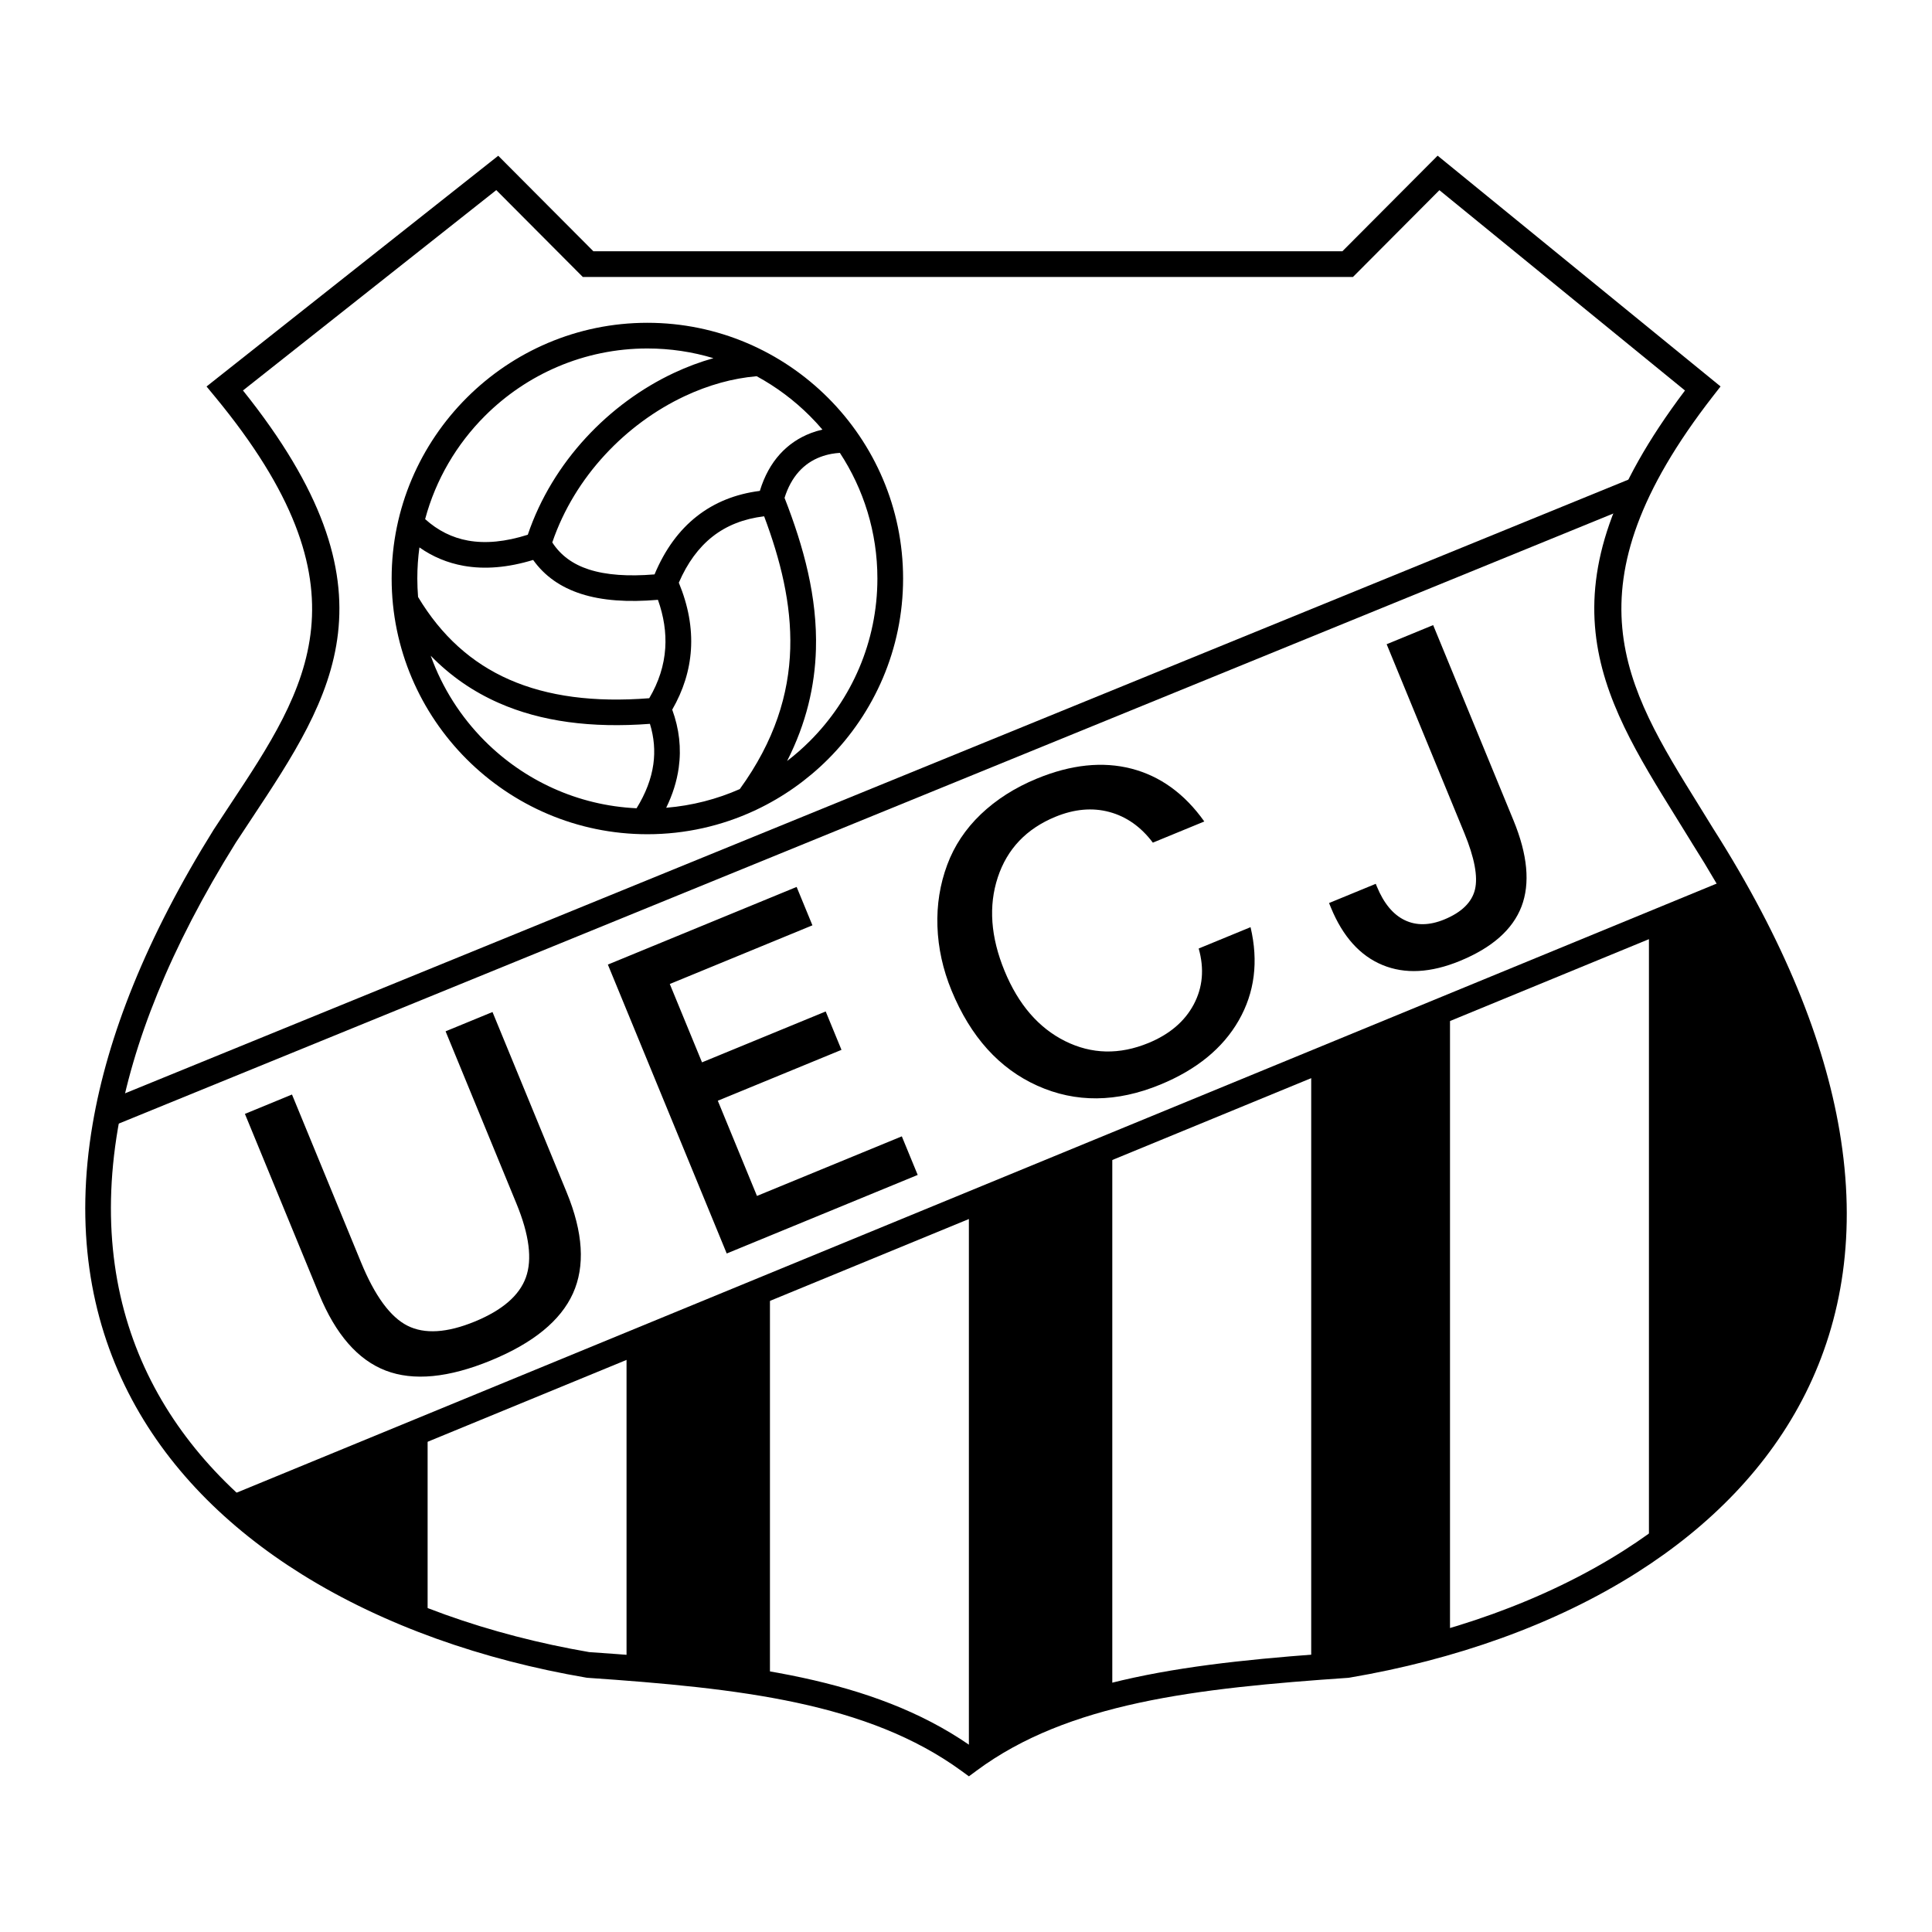
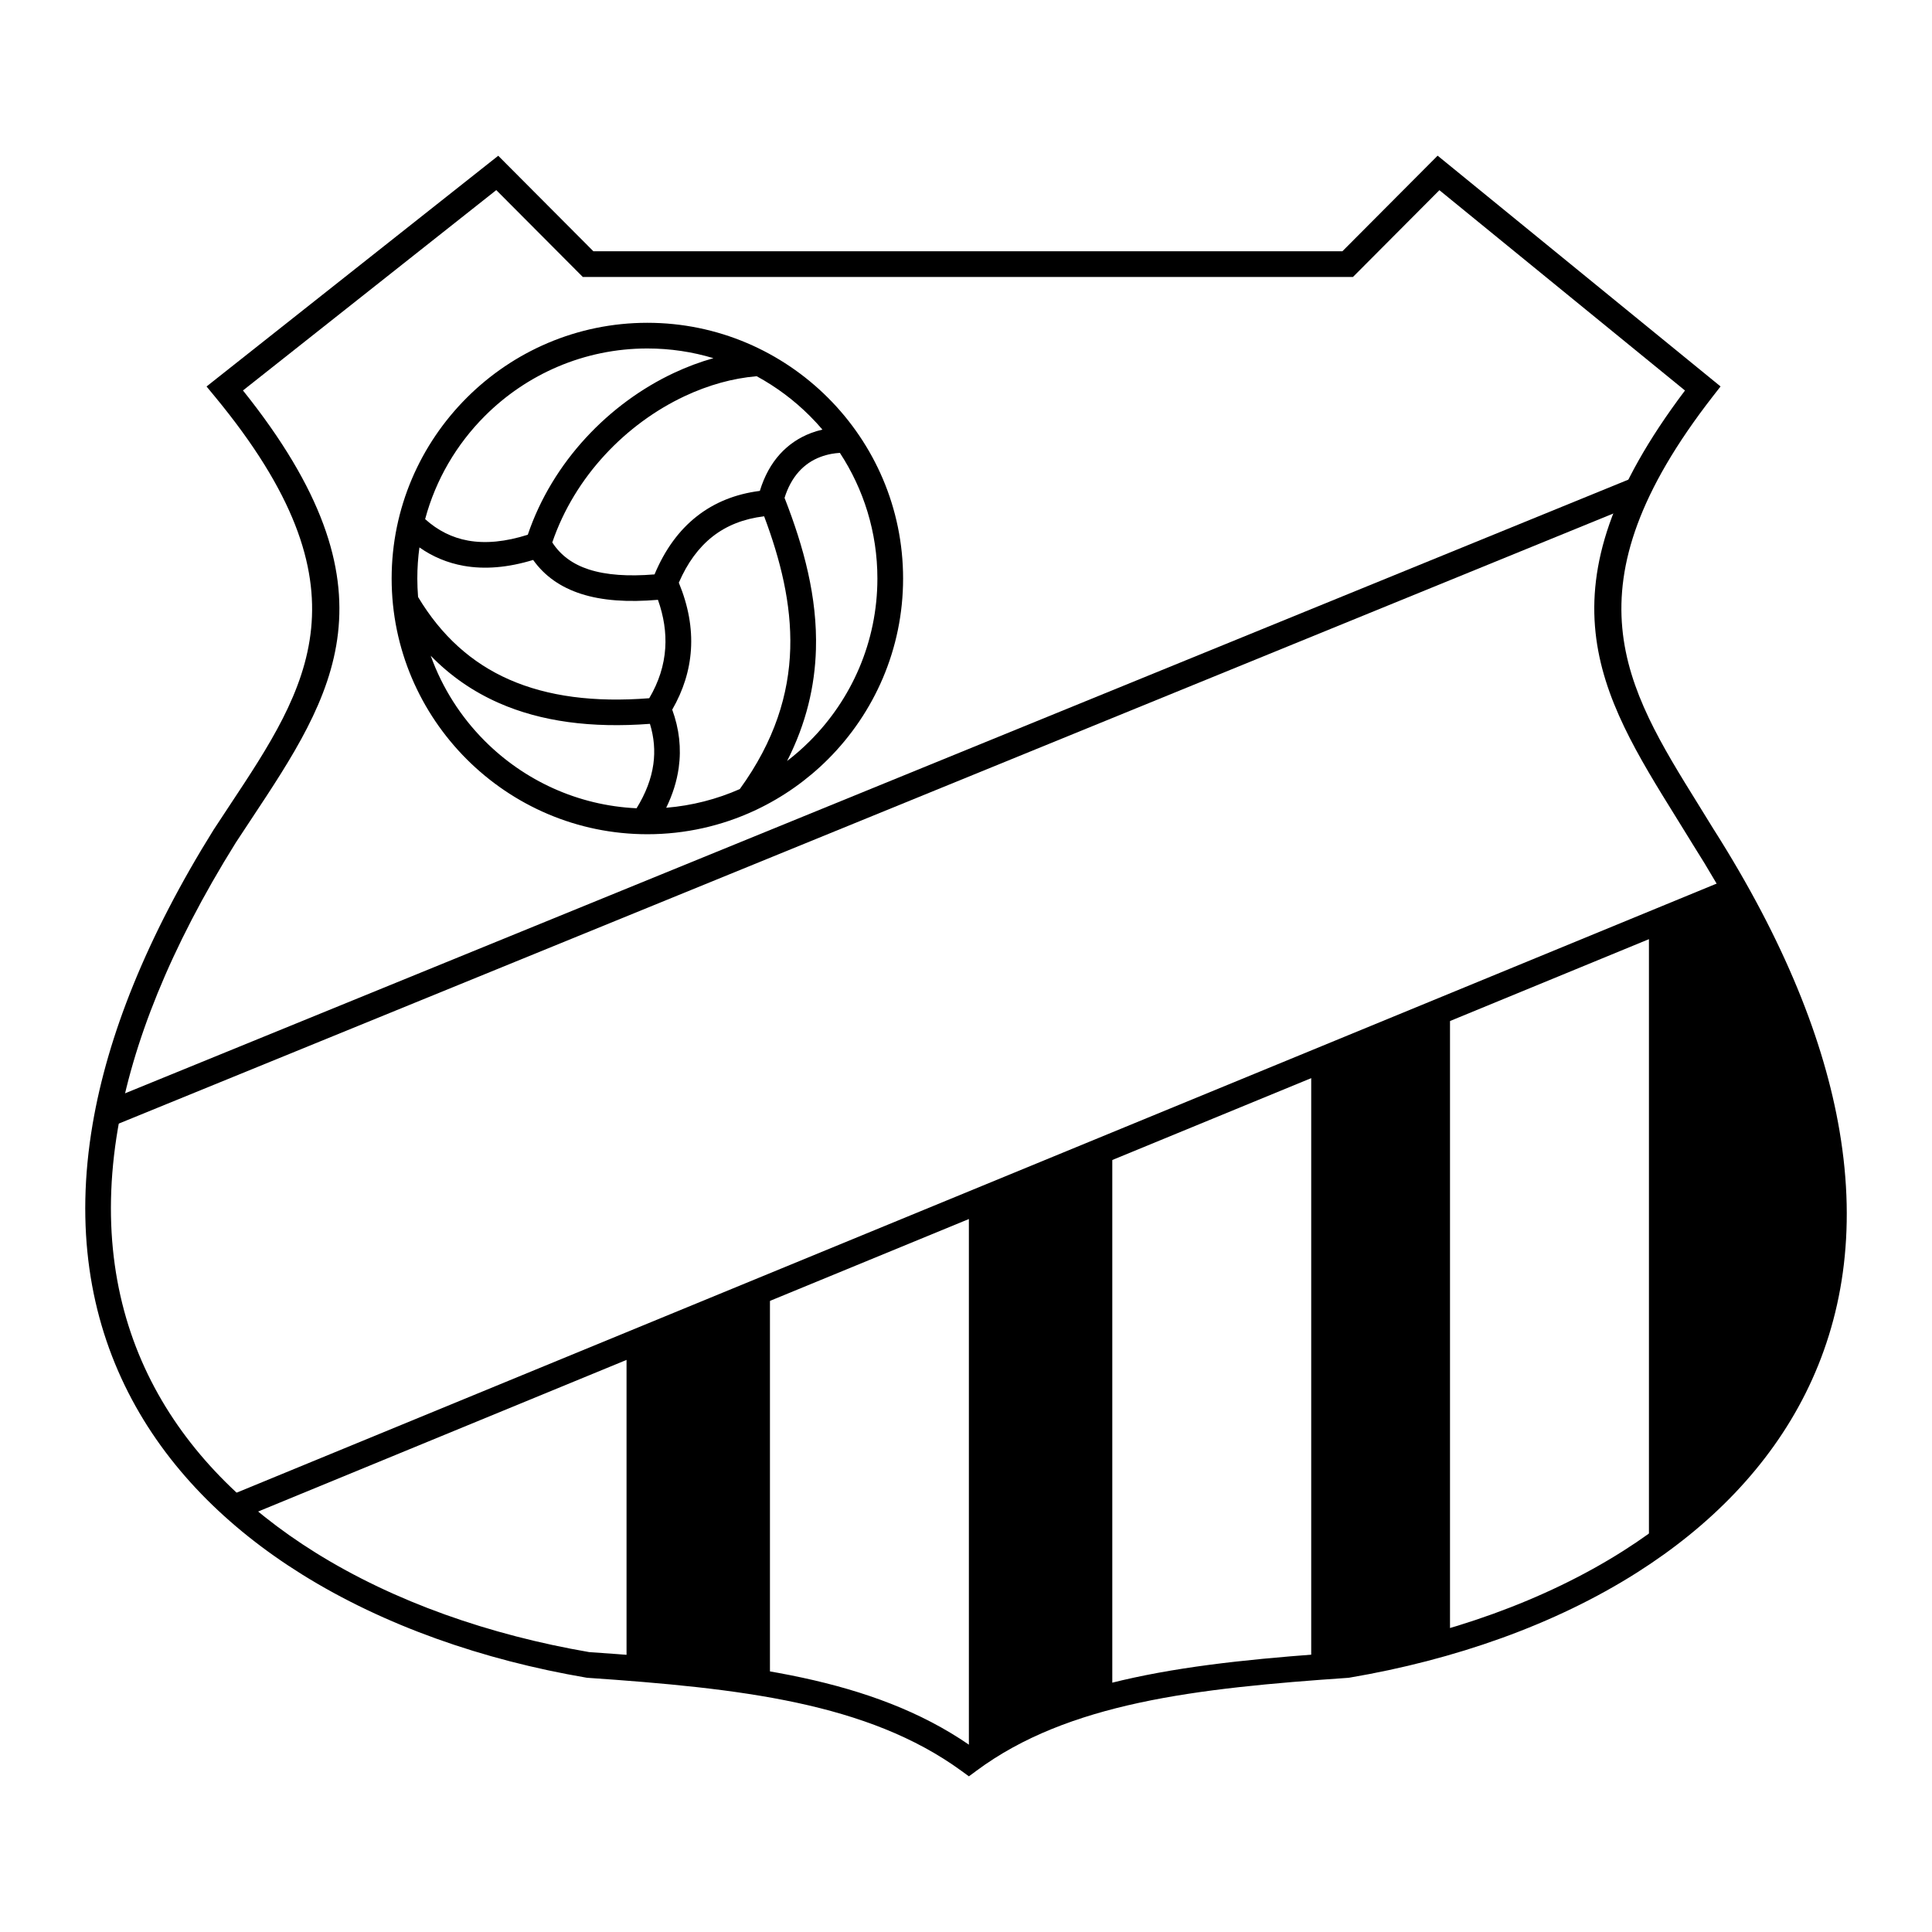
<svg xmlns="http://www.w3.org/2000/svg" version="1.0" id="Layer_1" x="0px" y="0px" width="192.756px" height="192.756px" viewBox="0 0 192.756 192.756" enable-background="new 0 0 192.756 192.756" xml:space="preserve">
  <g>
    <polygon fill-rule="evenodd" clip-rule="evenodd" fill="#FFFFFF" points="0,0 192.756,0 192.756,192.756 0,192.756 0,0  " />
    <path d="M21.631,37.749l27.184-21.502l0.894-0.707l0.809,0.812l8.683,8.716h74.731l8.683-8.716l0.817-0.82l0.896,0.73l26.36,21.501   l0.972,0.793l-0.767,0.985c-14.865,19.112-8.75,28.964-1.452,40.72c0.468,0.754,0.942,1.519,1.521,2.466l0.002,0   c7.066,11.127,11.047,21.153,12.565,30.094c1.718,10.107,0.293,18.824-3.381,26.176c-3.668,7.34-9.565,13.289-16.803,17.885   c-8.252,5.24-18.257,8.721-28.675,10.492l-0.113,0.018l-0.012,0.002c-7.593,0.521-14.632,1.143-20.889,2.492   c-6.195,1.338-11.668,3.391-16.229,6.777l-0.758,0.562l-0.759-0.553c-4.664-3.395-10.181-5.451-16.394-6.787   c-6.279-1.35-13.324-1.971-20.928-2.492l-0.022-0.002l-0.108-0.018c-10.228-1.748-20.107-5.166-28.336-10.299   c-7.439-4.639-13.535-10.684-17.339-18.17c-3.811-7.5-5.308-16.416-3.538-26.775c1.497-8.758,5.334-18.551,12.097-29.393   l0.015-0.02c0.634-0.971,1.104-1.68,1.57-2.384c7.807-11.783,14.327-21.623-1.485-40.761l-0.835-1.011L21.631,37.749L21.631,37.749   z M49.514,18.967l-25.273,19.99c15.958,19.934,9.057,30.353,0.818,42.788c-0.564,0.851-1.135,1.713-1.546,2.343l0.001,0.001   c-6.578,10.546-10.303,20.027-11.746,28.471c-1.671,9.781-0.273,18.166,3.297,25.193c3.577,7.039,9.347,12.746,16.408,17.15   c7.909,4.934,17.431,8.227,27.31,9.928c7.66,0.525,14.782,1.158,21.264,2.551c6.225,1.34,11.807,3.375,16.616,6.682   c4.731-3.309,10.264-5.346,16.453-6.682c6.457-1.393,13.582-2.025,21.243-2.551c10.051-1.721,19.684-5.076,27.613-10.111   c6.859-4.357,12.436-9.969,15.882-16.865c3.441-6.885,4.771-15.078,3.151-24.613c-1.463-8.607-5.327-18.312-12.205-29.143   l-0.01-0.02c-0.438-0.716-0.983-1.595-1.523-2.465c-7.683-12.378-14.143-22.784,0.845-42.653L143.61,18.975l-8.244,8.276   l-0.38,0.38h-0.527H58.673h-0.528l-0.379-0.38L49.514,18.967L49.514,18.967z" />
    <polygon points="23.253,149.07 171.875,87.907 172.847,90.271 24.225,151.434 23.253,149.07  " />
    <polygon points="9.873,110.143 163.11,47.589 164.072,49.963 10.834,112.516 9.873,110.143  " />
-     <path fill-rule="evenodd" clip-rule="evenodd" d="M23.299,150.297l19.364-7.873v19.869   C35.71,159.043,29.255,155.045,23.299,150.297L23.299,150.297z" />
    <polygon fill-rule="evenodd" clip-rule="evenodd" points="62.51,134.176 76.818,127.99 76.818,168.104 62.51,166.791    62.51,134.176  " />
    <path fill-rule="evenodd" clip-rule="evenodd" d="M96.666,120.119l14.308-5.811v54.918c-4.77,1.438-9.539,3.625-14.308,6.561   V120.119L96.666,120.119z" />
    <polygon fill-rule="evenodd" clip-rule="evenodd" points="130.82,106.061 144.667,100.062 144.667,163.604 130.82,166.604    130.82,106.061  " />
    <path fill-rule="evenodd" clip-rule="evenodd" d="M164.515,92.19l8.152-3.374c18.013,31.055,10.688,51.11-8.152,66.167V92.19   L164.515,92.19z" />
-     <path fill-rule="evenodd" clip-rule="evenodd" fill="#FFFFFF" d="M64.587,33.485c13.347,0,24.232,10.885,24.232,24.232   c0,13.346-10.885,24.231-24.232,24.231c-13.346,0-24.232-10.885-24.232-24.231C40.355,44.371,51.241,33.485,64.587,33.485   L64.587,33.485z" />
-     <path fill-rule="evenodd" clip-rule="evenodd" d="M24.435,111.133l4.697-1.932l6.89,16.746c1.374,3.342,2.918,5.453,4.625,6.316   c1.707,0.865,3.958,0.725,6.732-0.416c2.737-1.127,4.437-2.594,5.085-4.391c0.655-1.799,0.342-4.262-0.94-7.377l-7.068-17.184   l4.681-1.926l7.401,17.994c1.645,3.996,1.855,7.361,0.627,10.078c-1.229,2.717-3.958,4.951-8.182,6.689s-7.733,2.076-10.505,1.012   c-2.772-1.066-4.99-3.605-6.641-7.619L24.435,111.133L24.435,111.133z M60.647,96.236l18.833-7.747l1.576,3.83l-14.231,5.855   l3.215,7.816l12.34-5.076l1.575,3.83l-12.339,5.076l3.907,9.498l14.452-5.945l1.584,3.85l-19.053,7.838L60.647,96.236   L60.647,96.236z M120.154,81.959l-5.133,2.112c-1.192-1.585-2.644-2.604-4.342-3.06c-1.698-0.456-3.499-0.293-5.379,0.48   c-2.895,1.19-4.816,3.209-5.751,6.045c-0.938,2.842-0.713,5.956,0.679,9.339c1.375,3.341,3.391,5.675,6.035,6.995   c2.648,1.318,5.426,1.381,8.32,0.189c2.102-0.865,3.611-2.148,4.513-3.84s1.072-3.562,0.498-5.586l5.174-2.129   c0.806,3.422,0.412,6.525-1.175,9.299c-1.585,2.775-4.199,4.914-7.83,6.408c-4.355,1.791-8.443,1.826-12.256,0.115   c-3.812-1.713-6.671-4.885-8.571-9.502c-0.866-2.107-1.333-4.243-1.407-6.393c-0.076-2.155,0.253-4.207,0.977-6.151   c0.699-1.884,1.817-3.573,3.351-5.039c1.535-1.466,3.403-2.659,5.599-3.562c3.404-1.4,6.554-1.731,9.426-0.991   C115.755,77.431,118.186,79.189,120.154,81.959L120.154,81.959z M137.259,88.179l0.114,0.278c0.688,1.67,1.614,2.788,2.771,3.345   c1.158,0.561,2.482,0.539,3.953-0.066c1.723-0.709,2.749-1.708,3.06-2.985c0.308-1.281-0.043-3.164-1.061-5.639l-7.749-18.838   l4.639-1.908l8.018,19.49c1.408,3.425,1.672,6.29,0.798,8.584c-0.88,2.296-2.929,4.11-6.139,5.43   c-2.91,1.198-5.488,1.336-7.723,0.413c-2.24-0.921-3.96-2.831-5.145-5.709l-0.196-0.478L137.259,88.179L137.259,88.179z" />
    <path d="M78.276,49.676c1.915,4.893,3.282,9.918,3.13,15.115c-0.106,3.646-0.956,7.356-2.877,11.135   c0.8-0.615,1.56-1.281,2.273-1.994c4.158-4.158,6.735-9.895,6.736-16.214v0v-0.001c0-4.619-1.378-8.927-3.743-12.534   c-0.295,0.019-0.575,0.052-0.838,0.1c-0.381,0.07-0.759,0.175-1.132,0.317c-1.621,0.617-2.889,1.947-3.553,4.08L78.276,49.676   L78.276,49.676z M75.467,80.787l-0.213,0.1c-3.248,1.503-6.862,2.344-10.666,2.344h-0.001h0c-7.027,0-13.405-2.865-18.027-7.487   c-4.621-4.621-7.486-10.999-7.486-18.025v-0.001v0c0-7.027,2.866-13.406,7.487-18.027s11-7.486,18.026-7.486h0.001h0.001   c7.027,0,13.405,2.865,18.027,7.487c4.621,4.621,7.486,10.999,7.486,18.025v0.001v0c0,7.027-2.865,13.405-7.487,18.027   C80.55,77.809,78.134,79.522,75.467,80.787L75.467,80.787z M73.81,78.726c3.483-4.808,4.899-9.469,5.032-14.005   c0.131-4.488-0.985-8.893-2.604-13.21c-2.021,0.242-3.735,0.915-5.141,2.019c-1.396,1.097-2.52,2.632-3.371,4.605   c0.948,2.292,1.351,4.521,1.209,6.689c-0.134,2.056-0.757,4.049-1.867,5.978c0.703,1.924,0.919,3.857,0.648,5.799   c-0.187,1.339-0.604,2.668-1.25,3.989C69.059,80.377,71.531,79.732,73.81,78.726L73.81,78.726z M63.511,80.641   c0.913-1.48,1.471-2.944,1.673-4.391c0.187-1.337,0.074-2.682-0.341-4.032c-5.86,0.444-10.863-0.231-15.054-2.073   c-2.588-1.137-4.857-2.709-6.817-4.724c1.157,3.229,3.02,6.129,5.4,8.51C52.293,77.852,57.618,80.367,63.511,80.641L63.511,80.641z    M41.711,59.561c2.309,3.851,5.328,6.584,9.1,8.241c3.835,1.686,8.476,2.291,13.964,1.86c0.953-1.616,1.485-3.282,1.597-4.998   c0.102-1.559-0.141-3.166-0.729-4.82c-3.018,0.258-5.573,0.082-7.668-0.594c-2.035-0.656-3.629-1.767-4.783-3.384   c-2.517,0.768-4.831,0.962-6.942,0.584c-1.604-0.288-3.072-0.899-4.404-1.834c-0.138,1.015-0.21,2.05-0.21,3.102v0v0.001   C41.637,58.338,41.663,58.953,41.711,59.561L41.711,59.561z M42.416,51.793c1.27,1.144,2.699,1.858,4.286,2.142   c1.756,0.315,3.742,0.12,5.956-0.584c2.463-7.282,8.113-13.107,14.574-16.141c1.292-0.606,2.614-1.102,3.947-1.475   c-2.089-0.629-4.301-0.968-6.59-0.968h-0.001h-0.001c-6.318,0-12.056,2.578-16.213,6.735   C45.562,44.313,43.474,47.846,42.416,51.793L42.416,51.793z M75.492,37.535c-1.214,0.107-2.409,0.325-3.568,0.646   c-1.224,0.339-2.434,0.79-3.612,1.343c-5.852,2.749-10.971,8.015-13.211,14.595c0.84,1.298,2.059,2.182,3.657,2.698   c1.734,0.559,3.918,0.706,6.546,0.491c1.03-2.463,2.435-4.393,4.212-5.79c1.763-1.385,3.861-2.232,6.295-2.542   c0.906-2.985,2.734-4.869,5.102-5.771c0.361-0.137,0.743-0.252,1.142-0.344c-0.399-0.469-0.817-0.922-1.252-1.357   C79.238,39.938,77.45,38.599,75.492,37.535L75.492,37.535z" />
  </g>
</svg>